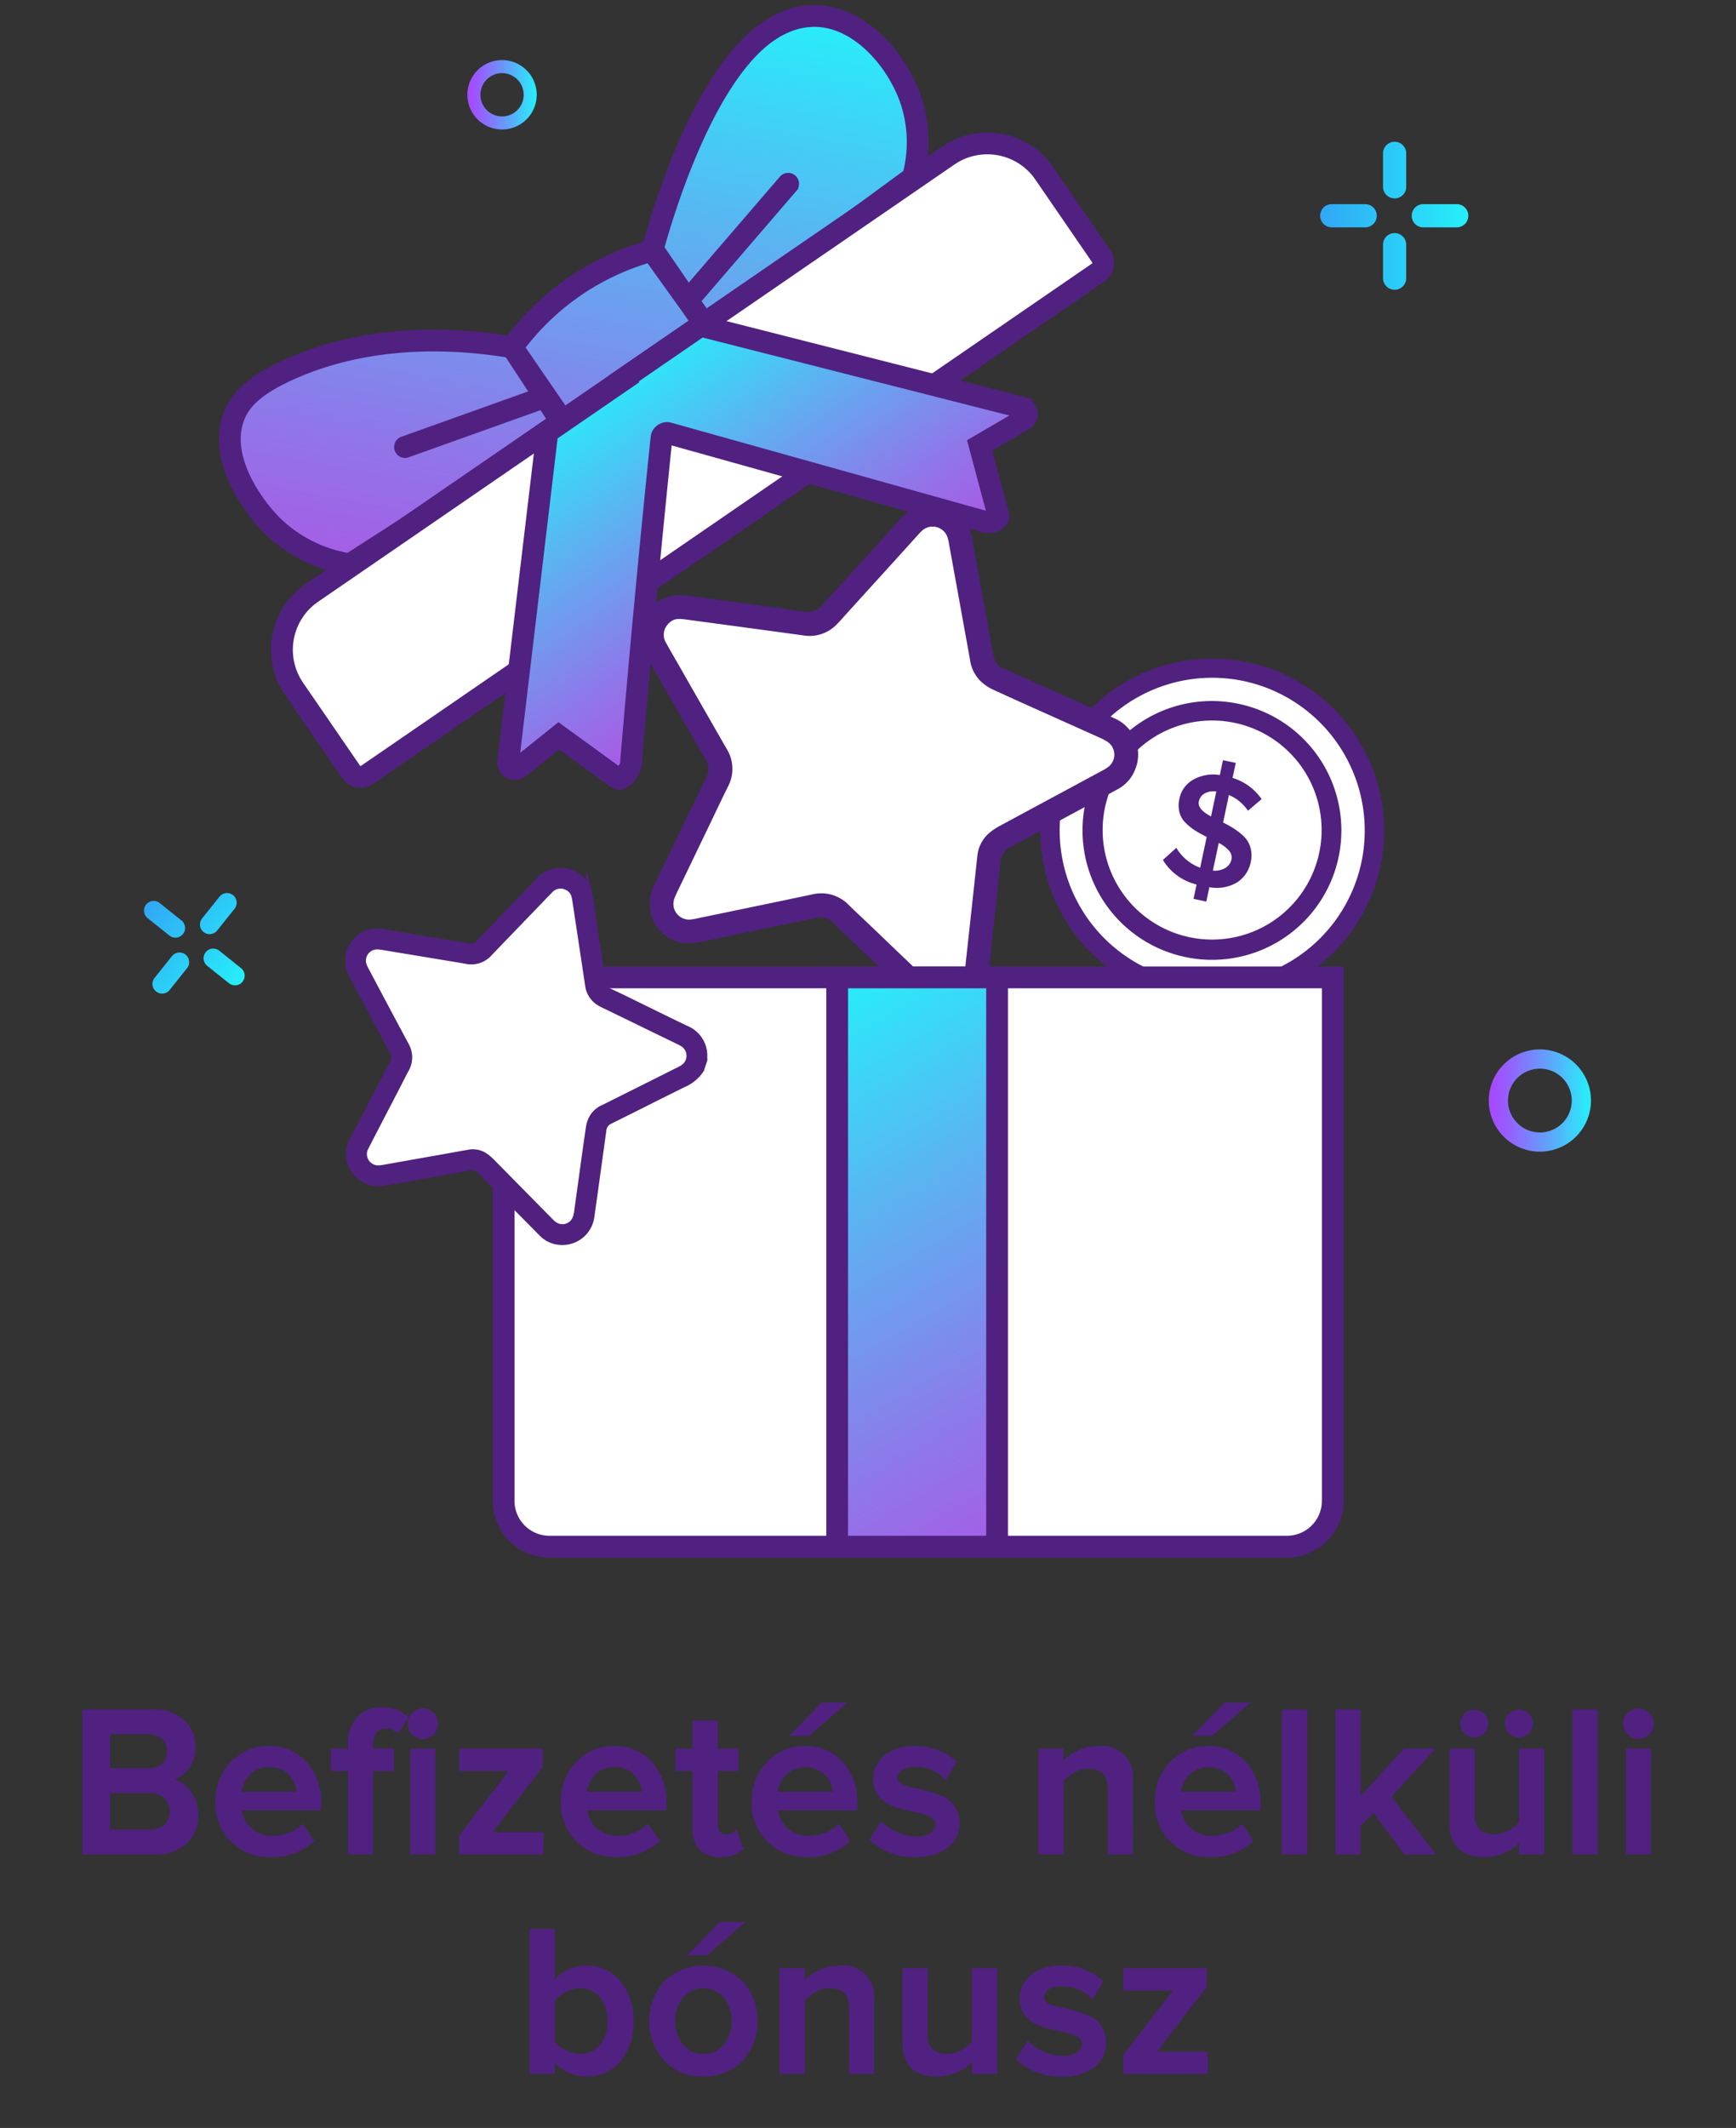
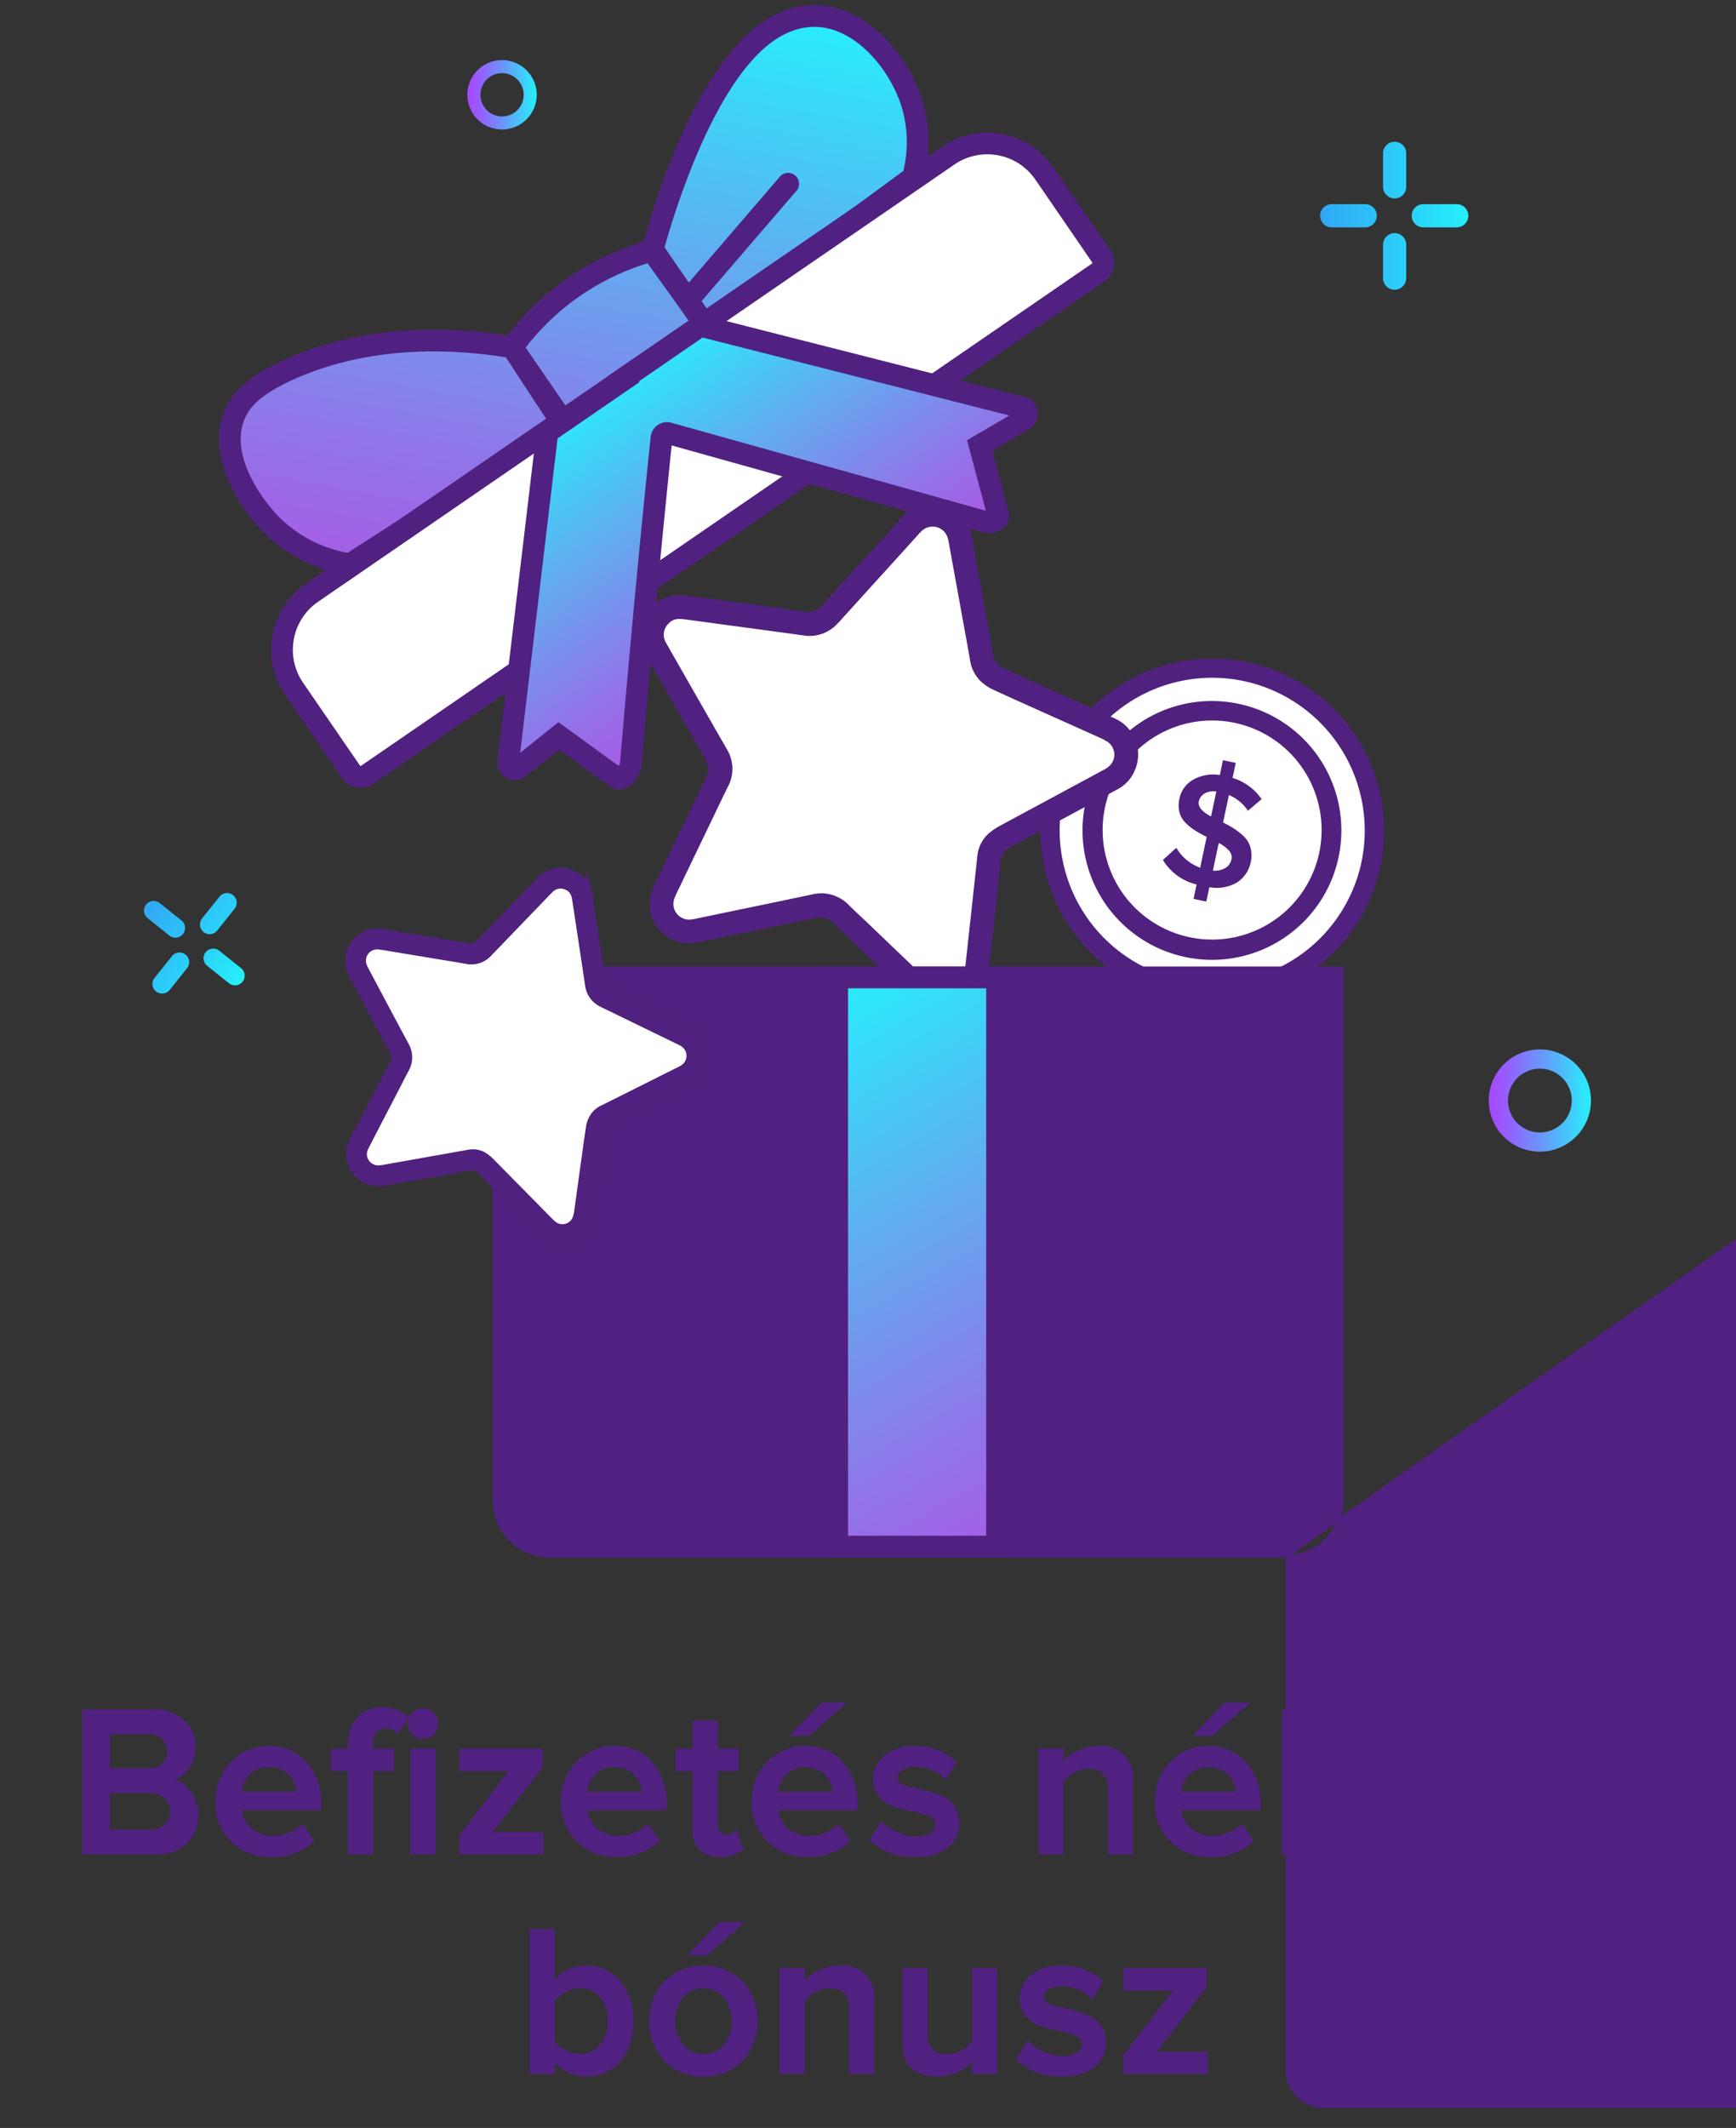
<svg xmlns="http://www.w3.org/2000/svg" xmlns:xlink="http://www.w3.org/1999/xlink" viewBox="0 0 302.823 371.007">
  <rect x="0" y="0" width="302.823" height="371.007" fill="#333333" stroke="none" />
  <defs>
    <style>.a{fill:url(#a);}.b{fill:url(#b);}.c{fill:url(#c);}.d{fill:url(#d);}.e{fill:url(#e);}.f{fill:#fff;}.g{fill:url(#f);}.h{fill:#50217e;}.h,.p{stroke:#50217e;}.h,.i,.k,.p{stroke-miterlimit:10;}.i,.k,.o,.p{fill:#502180;}.i,.k{stroke:#502180;}.j{fill:url(#g);}.k{stroke-width:0.5px;}.l{fill:url(#h);}.m{fill:url(#i);}.n{fill:url(#j);}.q{fill:none;}</style>
    <linearGradient id="a" x1="-398.117" y1="-9831.726" x2="-372.273" y2="-9831.726" gradientTransform="matrix(1, 0, 0, -1, 628.402, -9794.108)" gradientUnits="userSpaceOnUse">
      <stop offset="0" stop-color="#31a7f5" />
      <stop offset="1" stop-color="#26effa" />
    </linearGradient>
    <linearGradient id="b" x1="-368.392" y1="-9985.99" x2="-351.192" y2="-9985.99" gradientTransform="matrix(1, 0, 0, -1, 628.402, -9794.108)" gradientUnits="userSpaceOnUse">
      <stop offset="0" stop-color="#a747ff" />
      <stop offset="0.174" stop-color="#955ffe" />
      <stop offset="0.542" stop-color="#669bfc" />
      <stop offset="1" stop-color="#26effa" />
    </linearGradient>
    <linearGradient id="c" x1="-368.703" y1="-9985.99" x2="-350.88" y2="-9985.99" xlink:href="#b" />
    <linearGradient id="d" x1="-546.664" y1="-9810.635" x2="-534.991" y2="-9810.635" xlink:href="#b" />
    <linearGradient id="e" x1="-546.875" y1="-9810.635" x2="-534.78" y2="-9810.635" xlink:href="#b" />
    <linearGradient id="f" x1="698.45" y1="-8499.655" x2="713.516" y2="-8499.655" gradientTransform="matrix(0.978, 0.208, 0.208, -0.978, 1286.227, -8316.141)" gradientUnits="userSpaceOnUse">
      <stop offset="0" stop-color="#502180" />
      <stop offset="1" stop-color="#502180" />
    </linearGradient>
    <linearGradient id="g" x1="3923.657" y1="-5101.626" x2="3945.197" y2="-5101.626" gradientTransform="matrix(0.781, 0.625, 0.625, -0.781, 147.945, -6276.895)" xlink:href="#a" />
    <linearGradient id="h" x1="-443.447" y1="-10057.403" x2="-493.396" y2="-9970.888" gradientTransform="matrix(1, 0, 0, -1, 628.402, -9794.108)" gradientUnits="userSpaceOnUse">
      <stop offset="0" stop-color="#a55ee6" />
      <stop offset="0.199" stop-color="#9076e9" />
      <stop offset="0.614" stop-color="#5cb2f2" />
      <stop offset="1" stop-color="#26effa" />
    </linearGradient>
    <linearGradient id="i" x1="908.241" y1="-8694.248" x2="908.241" y2="-8585.56" gradientTransform="matrix(0.984, 0.178, 0.178, -0.984, 743.49, -8613.848)" xlink:href="#h" />
    <linearGradient id="j" x1="-6335.969" y1="-10978.674" x2="-6335.969" y2="-10921.443" gradientTransform="matrix(0.824, -0.566, -0.566, -0.824, -851.1, -12523.331)" xlink:href="#h" />
  </defs>
  <path class="a" d="M245.296,26.741v5.83a2.023,2.023,0,0,1-2.023,2.023h0a2.023,2.023,0,0,1-2.023-2.023v-5.83a2.023,2.023,0,0,1,2.023-2.023h0A2.023,2.023,0,0,1,245.296,26.741Zm-2.023,13.9h0a2.023,2.023,0,0,0-2.023,2.023v5.83a2.023,2.023,0,0,0,2.023,2.023h0a2.023,2.023,0,0,0,2.023-2.023v-5.83A2.023,2.023,0,0,0,243.273,40.641ZM238.14,35.594h-5.83a2.023,2.023,0,0,0-.004,4.046h5.833a2.023,2.023,0,0,0,0-4.046Zm15.967,0h-5.83a2.023,2.023,0,1,0-.004,4.046h5.834a2.023,2.023,0,0,0,0-4.046Z" />
  <path class="b" d="M268.611,200.482a8.6,8.6,0,1,1,8.6-8.6v0A8.609,8.609,0,0,1,268.611,200.482Zm0-14.472a5.872,5.872,0,1,0,5.872,5.872v0A5.878,5.878,0,0,0,268.611,186.01Z" />
  <path class="c" d="M268.611,200.793a8.912,8.912,0,1,1,8.911-8.912v0A8.921,8.921,0,0,1,268.611,200.793Zm0-17.2a8.289,8.289,0,1,0,8.289,8.289,8.289,8.289,0,0,0-8.289-8.289Zm0,14.472a6.183,6.183,0,1,1,6.183-6.183v0a6.19,6.19,0,0,1-6.183,6.183Zm0-11.743a5.561,5.561,0,1,0,5.561,5.56,5.56,5.56,0,0,0-5.561-5.56Z" />
  <path class="d" d="M87.575,22.363a5.836,5.836,0,1,1,5.836-5.836v0A5.843,5.843,0,0,1,87.575,22.363Zm0-9.821A3.985,3.985,0,1,0,91.56,16.528a3.985,3.985,0,0,0-3.985-3.985Z" />
  <path class="e" d="M87.575,22.575a6.048,6.048,0,1,1,6.048-6.048v0A6.054,6.054,0,0,1,87.575,22.575Zm0-11.672A5.625,5.625,0,1,0,93.2,16.527h0A5.631,5.631,0,0,0,87.575,10.902Zm0,9.821a4.196,4.196,0,1,1,4.196-4.196A4.196,4.196,0,0,1,87.575,20.723Zm0-7.97a3.773,3.773,0,1,0,3.774,3.773h0A3.778,3.778,0,0,0,87.575,12.754Z" />
  <circle class="f" cx="211.442" cy="144.792" r="29.289" />
  <path class="g" d="M208.197,156.72l.532-2.507a9.485,9.485,0,0,1-5.875-4.275l2.343-2.123a8.011,8.011,0,0,0,4.154,3.473l1.141-5.376a22.606,22.606,0,0,1-2.034-1.116,9.954,9.954,0,0,1-1.615-1.304,4.005,4.005,0,0,1-1.103-1.864,5.069,5.069,0,0,1-.005-2.374,4.908,4.908,0,0,1,2.39-3.306,7.084,7.084,0,0,1,4.656-.816l.55-2.591,2.229.473-.556,2.618a9.452,9.452,0,0,1,5.066,3.696l-2.381,2.027a7.425,7.425,0,0,0-3.319-2.742l-1.017,4.791q.971.497,1.643.902a12.156,12.156,0,0,1,1.451,1.05,5.653,5.653,0,0,1,1.193,1.301,4.571,4.571,0,0,1,.593,1.596,5.116,5.116,0,0,1-.052,2.026,5.465,5.465,0,0,1-2.337,3.536,6.962,6.962,0,0,1-4.886.87l-.532,2.507Zm.926-16.979q-.284,1.337,2.125,2.605l.923-4.345a3.194,3.194,0,0,0-2.037.339,2.06,2.06,0,0,0-1.011,1.401Zm4.678,11.56a2.249,2.249,0,0,0,1-1.418,1.743,1.743,0,0,0-.398-1.555,6.279,6.279,0,0,0-1.808-1.359l-1.023,4.819a3.602,3.602,0,0,0,2.229-.487Z" />
  <path class="h" d="M216.023,123.215a22.058,22.058,0,1,0-9.162,43.154q.412.087.823.159a22.058,22.058,0,0,0,8.339-43.312Zm-.495,2.336a19.598,19.598,0,1,1-.74-.143q.37.064.739.143Z" />
  <path class="h" d="M236.178,128.72a29.499,29.499,0,1,0-30.865,44.942q.551.117,1.101.212A29.499,29.499,0,0,0,236.179,128.72Zm1.798,21.706a27.112,27.112,0,1,1-21.921-32.364q.51.088,1.02.197A27.155,27.155,0,0,1,237.976,150.425Z" />
  <path class="i" d="M167.143,89.888a8.711,8.711,0,0,1,2.078,4.752c1.16,6.57,2.389,13.127,3.555,19.696a3.422,3.422,0,0,0,2.158,2.702c1.976.877,3.946,1.771,5.919,2.657,4.445,1.996,8.901,3.97,13.333,5.995a6.372,6.372,0,0,1,3.34,8.342,6.042,6.042,0,0,1-2.764,3.11q-2.396,1.3-4.793,2.598c-4.623,2.49-9.235,4.999-13.878,7.451a3.572,3.572,0,0,0-2.061,3.046c-.709,6.829-1.483,13.652-2.211,20.479a6.729,6.729,0,0,1-2.047,4.455,6.436,6.436,0,0,1-8.996-.178q-6.549-6.293-13.13-12.553c-.604-.578-1.22-1.146-1.796-1.751a3.759,3.759,0,0,0-3.843-1.119c-6.067,1.32-12.153,2.553-18.233,3.814-.904.188-1.806.406-2.72.528a6.349,6.349,0,0,1-7.165-5.391,6.485,6.485,0,0,1,.629-3.869q3.487-7.25,6.993-14.49c.715-1.48,1.407-2.971,2.146-4.439a3.434,3.434,0,0,0-.141-3.527c-3.449-5.969-6.852-11.966-10.281-17.947a7.266,7.266,0,0,1-1.077-3.429,6.404,6.404,0,0,1,6.239-6.564q.16-.004.32,0a14.445,14.445,0,0,1,1.464.146c6.689.902,13.383,1.779,20.064,2.737a3.746,3.746,0,0,0,3.66-1.389c2.285-2.598,4.64-5.133,6.966-7.695,2.249-2.476,4.51-4.941,6.743-7.43a6.398,6.398,0,0,1,7.41-2.01.938.938,0,0,0,.252.016ZM163.72,172.729a2.749,2.749,0,0,0,4.329-1.599,7.797,7.797,0,0,0,.165-1.023q.775-7.055,1.542-14.112c.237-2.18.469-4.36.71-6.54a6.083,6.083,0,0,1,1.906-4.057,10.565,10.565,0,0,1,1.976-1.377q8.904-4.825,17.831-9.608a8.568,8.568,0,0,0,1.038-.62,2.7,2.7,0,0,0-.204-4.568c-.255-.135-.496-.3-.759-.418q-3.43-1.548-6.867-3.083c-4.13-1.855-8.27-3.69-12.38-5.588a7.936,7.936,0,0,1-2.029-1.449,6.489,6.489,0,0,1-1.789-3.764q-1.795-9.979-3.62-19.952a10.702,10.702,0,0,0-.233-1.101,2.739,2.739,0,0,0-4.554-1.289c-.276.253-.525.536-.777.814q-2.209,2.435-4.413,4.875-3.924,4.325-7.851,8.647c-.582.64-1.146,1.299-1.751,1.916a6.575,6.575,0,0,1-5.923,1.94q-10.246-1.413-20.5-2.773a7.377,7.377,0,0,0-1.206-.083,2.373,2.373,0,0,0-1.752.817,2.694,2.694,0,0,0-.376,3.425c.62,1.14,1.281,2.258,1.926,3.385q4.298,7.513,8.601,15.023a6.592,6.592,0,0,1,.212,6.608c-1.117,2.247-2.184,4.518-3.272,6.779q-2.552,5.301-5.101,10.602c-.325.675-.676,1.344-.938,2.044a2.729,2.729,0,0,0,2.85,3.715,9.956,9.956,0,0,0,1.109-.192c6.675-1.386,13.351-2.759,20.021-4.17a6.676,6.676,0,0,1,6.493,1.911c1.062,1.058,2.174,2.066,3.258,3.102q4.629,4.423,9.254,8.849c1.022.975,2.051,1.944,3.076,2.915Z" />
  <path class="f" d="M163.72,172.73c-1.025-.972-2.054-1.94-3.075-2.916q-4.629-4.422-9.254-8.849c-1.084-1.036-2.195-2.045-3.258-3.102a6.676,6.676,0,0,0-6.493-1.911c-6.669,1.411-13.347,2.784-20.021,4.17a9.952,9.952,0,0,1-1.109.192,2.729,2.729,0,0,1-2.85-3.715c.262-.7.614-1.368.938-2.044q2.547-5.303,5.101-10.602c1.088-2.261,2.155-4.532,3.272-6.779a6.592,6.592,0,0,0-.212-6.608q-4.312-7.505-8.601-15.023c-.645-1.127-1.306-2.245-1.926-3.385a2.694,2.694,0,0,1,.376-3.424,2.373,2.373,0,0,1,1.752-.817,7.365,7.365,0,0,1,1.206.083q10.251,1.378,20.5,2.773a6.574,6.574,0,0,0,5.923-1.94c.606-.617,1.17-1.275,1.752-1.916q3.926-4.323,7.851-8.647,2.209-2.435,4.413-4.875c.252-.278.501-.561.777-.814a2.739,2.739,0,0,1,4.554,1.289,10.649,10.649,0,0,1,.233,1.101q1.815,9.975,3.62,19.952a6.489,6.489,0,0,0,1.789,3.764,7.937,7.937,0,0,0,2.029,1.449c4.11,1.898,8.25,3.733,12.38,5.588q3.433,1.542,6.867,3.083c.262.118.503.283.759.418a2.7,2.7,0,0,1,.204,4.568,8.566,8.566,0,0,1-1.038.62q-8.917,4.802-17.831,9.608a10.561,10.561,0,0,0-1.976,1.377,6.083,6.083,0,0,0-1.906,4.057c-.241,2.179-.473,4.36-.71,6.54q-.769,7.056-1.542,14.112a7.797,7.797,0,0,1-.165,1.023,2.748,2.748,0,0,1-4.33,1.599Z" />
  <path class="j" d="M40.918,158.443l-3.035,3.795a1.686,1.686,0,0,1-2.37.264l0,0h0a1.686,1.686,0,0,1-.264-2.37l0,0,3.035-3.795a1.686,1.686,0,0,1,2.37-.264h0A1.686,1.686,0,0,1,40.918,158.443Zm-8.553,7.994h0a1.686,1.686,0,0,0-2.37.264L26.96,170.495a1.686,1.686,0,0,0,.264,2.37h0a1.686,1.686,0,0,0,2.37-.263l0,0,3.035-3.795A1.686,1.686,0,0,0,32.365,166.437Zm-.714-5.957-3.794-3.035a1.686,1.686,0,1,0-2.106,2.634l3.794,3.035a1.686,1.686,0,0,0,2.106-2.634Zm10.393,8.312-3.795-3.035a1.686,1.686,0,1,0-2.106,2.634l3.795,3.035a1.686,1.686,0,0,0,2.107-2.634Z" />
  <path class="k" d="M153.405,184.957a19.282,19.282,0,1,1-25.632-9.307l0,0A19.304,19.304,0,0,1,153.405,184.957Zm-32.272,15.077a16.338,16.338,0,1,0,7.887-21.717l0,0A16.356,16.356,0,0,0,121.133,200.034Z" />
  <path class="k" d="M147.909,181.629l-2.429,1.026a9.755,9.755,0,0,1-.151,7.472l-3.169-.728a8.239,8.239,0,0,0,.487-5.547L137.44,186.05a23.25,23.25,0,0,1,.255,2.372,10.25,10.25,0,0,1-.15,2.13,4.119,4.119,0,0,1-.924,2.028,5.214,5.214,0,0,1-2,1.401,5.049,5.049,0,0,1-4.196-.072,7.287,7.287,0,0,1-3.428-3.449l-2.51,1.06-.912-2.159,2.536-1.071a9.723,9.723,0,0,1,.139-6.449l3.111.817A7.638,7.638,0,0,0,129,187.07l4.641-1.96q-.151-1.112-.205-1.917a12.504,12.504,0,0,1,.033-1.842,5.82,5.82,0,0,1,.396-1.773,4.706,4.706,0,0,1,.998-1.439,5.262,5.262,0,0,1,1.741-1.148,5.622,5.622,0,0,1,4.358-.107,7.161,7.161,0,0,1,3.608,3.611l2.428-1.025Zm-14.872,9.205q1.294-.547.948-3.325l-4.209,1.777a3.285,3.285,0,0,0,1.484,1.52,2.12,2.12,0,0,0,1.777.029Zm7.003-10.747a2.313,2.313,0,0,0-1.784-.01,1.793,1.793,0,0,0-1.078,1.25,6.455,6.455,0,0,0-.084,2.325l4.668-1.971A3.705,3.705,0,0,0,140.041,180.087Z" />
  <path class="f" d="M87.848,170.414V261.677a8.008,8.008,0,0,0,7.984,7.984H224.502a8.008,8.008,0,0,0,7.984-7.984V170.414Z" />
-   <path class="k" d="M224.502,271.311H95.832a9.644,9.644,0,0,1-9.634-9.634V168.764H234.137v92.913A9.645,9.645,0,0,1,224.502,271.311ZM89.498,172.064v89.613a6.341,6.341,0,0,0,6.334,6.334h128.67a6.342,6.342,0,0,0,6.335-6.334V172.064Z" />
+   <path class="k" d="M224.502,271.311H95.832a9.644,9.644,0,0,1-9.634-9.634V168.764H234.137v92.913A9.645,9.645,0,0,1,224.502,271.311Zv89.613a6.341,6.341,0,0,0,6.334,6.334h128.67a6.342,6.342,0,0,0,6.335-6.334V172.064Z" />
  <rect class="l" x="146.033" y="170.414" width="27.895" height="99.248" />
  <path class="k" d="M175.578,271.311H144.383V168.764h31.195Zm-27.895-3.3h24.596V172.064H147.683Z" />
  <path class="m" d="M98.431,74.372l-37.4,24.015a24.891,24.891,0,0,1-13.456-6.663c-4.177-4.112-9.429-12.247-6.769-19.135,1.092-2.828,3.536-5.499,10.128-8.387,6.021-2.638,18.867-6.931,38.423-3.65Zm24.985-17.159q17.92-13.143,35.84-26.286a23.402,23.402,0,0,0-.218-13.03c-2.32-7.259-8.897-14.856-16.6-15.109A13.241,13.241,0,0,0,136.51,4.038c-13.476,6.048-21.637,35.637-22.736,39.742ZM113.978,43.641a44.469,44.469,0,0,0-24.621,16.91l9.358,13.626,24.621-16.91Z" />
  <path class="k" d="M60.24,99.924A26.244,26.244,0,0,1,46.418,92.9C42.32,88.866,36.204,79.924,39.267,71.993c1.461-3.781,4.752-6.564,11.004-9.303,10.939-4.793,24.182-6.147,38.358-3.929a46.126,46.126,0,0,1,23.823-16.408c2.508-9.062,10.472-34.026,23.383-39.82a14.944,14.944,0,0,1,6.658-1.395c8.56.284,15.602,8.39,18.117,16.256a25.062,25.062,0,0,1,.242,13.951l-.148.566-.472.345-34.628,25.397.027.039-2.582,1.835-.029-.041-22.322,15.332.027.042-2.435,1.611-.022-.033L61.392,100.116l-.623-.101Q60.51,99.974,60.24,99.924ZM88.376,62.062c-13.65-2.177-26.353-.917-36.779,3.651-6.751,2.957-8.465,5.435-9.251,7.47-2.452,6.347,3.105,14.135,6.387,17.365a22.934,22.934,0,0,0,11.948,6.103L96.137,73.884Zm3.009-1.472L99.141,71.883l21.901-15.041L119.347,54.373l-6.288-8.758A42.83,42.83,0,0,0,91.385,60.589Zm30.663-8.113,1.737,2.42L157.8,29.949a21.624,21.624,0,0,0-.335-11.55c-2.109-6.598-8.119-13.746-15.081-13.961a11.573,11.573,0,0,0-5.199,1.106c-11.752,5.275-19.502,30.339-21.533,37.621Z" />
  <path class="f" d="M54.414,103.351,165.41,27.12a12.053,12.053,0,0,1,16.76,3.112l9.924,14.45a2.033,2.033,0,0,1-.525,2.827L64.053,135.085a2.033,2.033,0,0,1-2.827-.525h0l-9.924-14.45A12.053,12.053,0,0,1,54.414,103.351Z" />
  <path class="k" d="M62.248,137.032a3.669,3.669,0,0,1-2.381-1.537l-9.924-14.45a13.702,13.702,0,0,1,3.537-19.052l.001-.001L164.476,25.76a13.718,13.718,0,0,1,19.054,3.538l9.925,14.45a3.682,3.682,0,0,1-.95,5.12l-.001.001L64.988,136.445A3.675,3.675,0,0,1,62.248,137.032ZM174.082,26.823A10.369,10.369,0,0,0,166.344,28.48L55.349,104.711a10.403,10.403,0,0,0-2.688,14.464l.001.002,9.925,14.45a.385.385,0,0,0,.534.099L190.634,46.15a.384.384,0,0,0,.1-.533l-9.925-14.45a10.373,10.373,0,0,0-6.727-4.344Z" />
  <path class="n" d="M178.227,71.031,122.196,56.799l-13.408,9.209.098.142L95.478,75.358q-3.416,28.703-6.831,57.406a1.186,1.186,0,0,0,1.919,1.066l6.903-5.527,9.998,7.265c1.007.732,1.877-.844,1.877-.844a3.083,3.083,0,0,0,.756-2.145q2.302-27.251,5.131-54.711c.048-.467.101-.981.154-1.489a.976.976,0,0,1,1.235-.84l1.019.285c26.971,7.548,52.798,14.772,53.943,15.092l1.042.139s1.828-.082,1.462-1.449q-1.596-5.97-3.192-11.94l7.638-4.459a1.186,1.186,0,0,0-.307-2.175Z" />
  <path class="k" d="M89.325,135.695a2.838,2.838,0,0,1-2.315-3.128l6.919-58.147,12.657-8.693-.098-.141,15.39-10.571,56.754,14.417a2.836,2.836,0,0,1,.733,5.198l-6.55,3.823,2.867,10.724a2.626,2.626,0,0,1-.383,2.271,3.565,3.565,0,0,1-2.6,1.252l-.293-.013-1.157-.155L116.946,77.34l-.072.695c-1.864,18.073-3.587,36.447-5.122,54.608a4.681,4.681,0,0,1-1.072,3.061,3.591,3.591,0,0,1-2.117,1.645,2.539,2.539,0,0,1-2.066-.45l-8.98-6.524-5.92,4.74A2.824,2.824,0,0,1,89.325,135.695Zm7.704-59.4-6.609,55.536,7.001-5.606,10.514,7.639.216-.281a1.498,1.498,0,0,0,.302-.988l.006-.158c1.537-18.205,3.265-36.623,5.133-54.741l.155-1.49a2.618,2.618,0,0,1,1.135-1.9,2.584,2.584,0,0,1,2.186-.358l.543.152c.188.053.351.103.474.141l.001-.007,53.831,15.06.395.053L168.977,76.873l7.746-4.522-54.208-13.77-11.426,7.847.098.141Z" />
-   <path class="k" d="M93.892,67.88l-23.797,8.507a1.65,1.65,0,1,0,1.11,3.108l23.797-8.507a1.65,1.65,0,1,0-1.11-3.108Z" />
  <path class="k" d="M138.556,30.791a1.65,1.65,0,0,0-2.327.175l0,0L119.747,50.122a1.65,1.65,0,1,0,2.502,2.152l16.482-19.157A1.651,1.651,0,0,0,138.556,30.791Z" />
  <path class="o" d="M121.894,186.208a6.253,6.253,0,0,1-2.856,2.388c-4.294,2.121-8.565,4.288-12.856,6.413a2.456,2.456,0,0,0-1.428,2.03c-.207,1.538-.426,3.075-.639,4.613-.481,3.465-.944,6.932-1.447,10.393a4.574,4.574,0,0,1-5.076,3.98,4.338,4.338,0,0,1-2.699-1.279q-1.378-1.389-2.755-2.78c-2.646-2.684-5.303-5.357-7.927-8.063a2.564,2.564,0,0,0-2.514-.807c-4.848.886-9.705,1.725-14.556,2.598a4.83,4.83,0,0,1-3.482-.514,4.62,4.62,0,0,1-1.688-6.234q3.018-5.779,6.008-11.573c.277-.533.544-1.071.844-1.59a2.699,2.699,0,0,0-.002-2.873c-2.131-3.915-4.205-7.861-6.298-11.796-.311-.585-.643-1.163-.911-1.768a4.558,4.558,0,0,1,2.273-6.021,4.654,4.654,0,0,1,2.793-.345q5.697.944,11.392,1.903c1.164.195,2.33.371,3.491.585a2.466,2.466,0,0,0,2.402-.807c3.419-3.578,6.866-7.129,10.297-10.696a5.217,5.217,0,0,1,2.146-1.433,4.597,4.597,0,0,1,5.779,2.977q.035.11.065.222a10.411,10.411,0,0,1,.193,1.038c.724,4.791,1.468,9.579,2.151,14.376a2.689,2.689,0,0,0,1.694,2.242c2.25,1.052,4.471,2.164,6.704,3.251,2.159,1.052,4.312,2.114,6.477,3.151a4.593,4.593,0,0,1,2.876,4.702.679.679,0,0,0,.04.177ZM64.124,200.52a1.973,1.973,0,0,0,1.973,2.661,5.57,5.57,0,0,0,.738-.093q5.018-.886,10.034-1.777c1.55-.275,3.099-.554,4.649-.827a4.367,4.367,0,0,1,3.179.497,7.582,7.582,0,0,1,1.347,1.084q5.117,5.164,10.209,10.353a6.146,6.146,0,0,0,.636.59,1.938,1.938,0,0,0,3.106-1.06c.042-.203.106-.402.135-.607q.376-2.675.743-5.352c.447-3.22.878-6.441,1.359-9.655a5.702,5.702,0,0,1,.59-1.69,4.658,4.658,0,0,1,2.233-1.99q6.515-3.245,13.019-6.51a7.697,7.697,0,0,0,.712-.382,1.966,1.966,0,0,0-.029-3.397c-.23-.139-.475-.254-.717-.371q-2.123-1.032-4.247-2.06-3.77-1.833-7.538-3.67c-.558-.272-1.126-.528-1.673-.822a4.719,4.719,0,0,1-2.529-3.691q-1.088-7.345-2.215-14.683a5.307,5.307,0,0,0-.185-.848,1.703,1.703,0,0,0-.915-1.043,1.933,1.933,0,0,0-2.435.43c-.661.657-1.298,1.337-1.945,2.008q-4.312,4.474-8.621,8.95a4.732,4.732,0,0,1-4.511,1.476c-1.773-.317-3.553-.596-5.329-.89q-4.166-.692-8.332-1.382c-.531-.088-1.062-.196-1.597-.235a1.959,1.959,0,0,0-1.986,2.711,7.126,7.126,0,0,0,.355.725q3.447,6.48,6.902,12.956a4.792,4.792,0,0,1-.011,4.859c-.515.945-.986,1.914-1.482,2.869q-2.116,4.08-4.235,8.157C65.047,198.714,64.587,199.618,64.124,200.52Z" />
  <path class="p" d="M98.291,216.564a5.445,5.445,0,0,1-.753-.026,4.831,4.831,0,0,1-3.011-1.429l-4.685-4.734q-3.01-3.046-6.001-6.114a2.038,2.038,0,0,0-2.05-.658q-4.253.776-8.511,1.521-3.025.535-6.047,1.076a5.317,5.317,0,0,1-3.84-.58,5.119,5.119,0,0,1-1.878-6.915q2.043-3.913,4.068-7.832L67.694,186.8c.221-.43.442-.859.683-1.276a2.182,2.182,0,0,0-.008-2.368c-1.596-2.933-3.161-5.883-4.725-8.834L61.845,170.94c-.248-.456-.494-.913-.704-1.387a5.081,5.081,0,0,1,2.527-6.697,5.166,5.166,0,0,1,3.096-.387q4.086.677,8.172,1.364l4.357.725c.788.127,1.576.256,2.361.4a1.946,1.946,0,0,0,1.935-.657q3.265-3.414,6.551-6.81l3.748-3.886a5.664,5.664,0,0,1,2.358-1.565,5.113,5.113,0,0,1,6.429,3.308q.04.125.074.252a10.553,10.553,0,0,1,.202,1.078l.514,3.389c.559,3.666,1.116,7.332,1.639,11.002a2.182,2.182,0,0,0,1.402,1.847c1.614.755,3.215,1.54,4.815,2.327l3.904,1.91c1.486.727,2.974,1.454,4.467,2.169a5.1,5.1,0,0,1,3.168,5.193l.034.14-.018.168-.538,1.643a6.811,6.811,0,0,1-3.072,2.592q-3.349,1.653-6.685,3.333-3.083,1.545-6.171,3.079a1.95,1.95,0,0,0-1.145,1.636c-.146,1.086-.298,2.169-.45,3.253l-.614,4.442c-.335,2.44-.67,4.88-1.024,7.316A5.095,5.095,0,0,1,98.291,216.564ZM82.189,202.524a3.034,3.034,0,0,1,2.392,1.021q2.978,3.072,5.995,6.107l4.683,4.733a3.821,3.821,0,0,0,2.384,1.128,4.038,4.038,0,0,0,4.509-3.506l.004-.036c.353-2.433.688-4.87,1.023-7.308l.614-4.445q.229-1.624.449-3.248a2.969,2.969,0,0,1,1.71-2.425q3.088-1.527,6.167-3.076,3.342-1.675,6.69-3.336a5.837,5.837,0,0,0,2.609-2.137l.428-1.341a.701.701,0,0,1-.017-.192,4.094,4.094,0,0,0-2.583-4.209c-1.495-.717-2.985-1.445-4.474-2.173l-3.906-1.91c-1.594-.783-3.189-1.565-4.798-2.317a3.213,3.213,0,0,1-1.987-2.637c-.523-3.668-1.08-7.33-1.638-10.993l-.513-3.379a9.482,9.482,0,0,0-.182-.986,3.995,3.995,0,0,0-1.975-2.523,4.069,4.069,0,0,0-3.21-.313,4.689,4.689,0,0,0-1.934,1.3L90.885,158.21q-3.281,3.398-6.548,6.807a2.981,2.981,0,0,1-2.869.958c-.777-.144-1.558-.27-2.339-.397l-4.363-.726q-4.084-.684-8.171-1.363a4.105,4.105,0,0,0-2.489.303,4.056,4.056,0,0,0-2.02,5.345c.198.448.433.88.667,1.312l1.803,3.391c1.563,2.947,3.125,5.894,4.719,8.823a3.225,3.225,0,0,1-.004,3.379c-.233.403-.446.817-.659,1.231l-2.113,4.078q-2.031,3.92-4.07,7.835a4.109,4.109,0,0,0,1.497,5.553,4.275,4.275,0,0,0,3.123.448q3.024-.543,6.05-1.076c2.837-.502,5.673-1.003,8.506-1.521A4.125,4.125,0,0,1,82.189,202.524ZM98.2,213.954a2.518,2.518,0,0,1-1.624-.534,6.359,6.359,0,0,1-.675-.622l-2.86-2.905q-3.679-3.737-7.364-7.464a7.008,7.008,0,0,0-1.253-1.01,3.851,3.851,0,0,0-2.817-.426q-1.632.286-3.263.58l-11.42,2.024a7.482,7.482,0,0,1-.824.1,2.49,2.49,0,0,1-2.17-1.06,2.453,2.453,0,0,1-.284-2.313l.018-.04.462-.902q.463-.903.928-1.806l4.235-8.157c.176-.339.349-.68.523-1.022.315-.621.631-1.244.965-1.857a4.296,4.296,0,0,0,.009-4.367q-2.603-4.852-5.181-9.717l-1.722-3.241a7.491,7.491,0,0,1-.38-.778,2.475,2.475,0,0,1,2.505-3.414c.434.032.867.106,1.298.181l10.19,1.689c1.276.208,2.552.416,3.824.644a4.235,4.235,0,0,0,4.047-1.325q3.181-3.313,6.368-6.613l2.818-2.927c.459-.479.918-.959,1.389-1.427a2.45,2.45,0,0,1,3.022-.529,2.231,2.231,0,0,1,1.182,1.348,5.831,5.831,0,0,1,.205.93l.36,2.373q.936,6.155,1.855,12.313a4.209,4.209,0,0,0,2.262,3.312c.378.203.766.387,1.154.571l12.391,6.021c.222.107.442.216.652.343a2.509,2.509,0,0,1,1.24,2.112,2.535,2.535,0,0,1-1.199,2.161,7.004,7.004,0,0,1-.663.36l-3.35,1.677q-4.882,2.444-9.767,4.881a4.102,4.102,0,0,0-2.003,1.762,5.173,5.173,0,0,0-.54,1.532c-.359,2.398-.689,4.799-1.02,7.2l-.57,4.125q-.254,1.84-.512,3.678a3.864,3.864,0,0,1-.089.422c-.018.072-.036.143-.051.216a2.379,2.379,0,0,1-1.519,1.745A2.452,2.452,0,0,1,98.2,213.954ZM82.35,199.877a4.5,4.5,0,0,1,2.622.668,8.033,8.033,0,0,1,1.439,1.158q3.691,3.724,7.366,7.466l2.844,2.888a5.685,5.685,0,0,0,.581.542,1.453,1.453,0,0,0,1.419.231,1.365,1.365,0,0,0,.87-.984c.018-.087.04-.175.062-.262a3.054,3.054,0,0,0,.068-.311q.259-1.84.511-3.678l.57-4.125c.331-2.405.663-4.811,1.022-7.212a6.147,6.147,0,0,1,.641-1.846,5.17,5.17,0,0,1,2.463-2.218q4.886-2.434,9.764-4.88l3.353-1.678a5.904,5.904,0,0,0,.565-.305,1.491,1.491,0,0,0,.724-1.28,1.464,1.464,0,0,0-.742-1.243c-.182-.111-.375-.203-.568-.296l-12.384-6.017c-.403-.192-.805-.384-1.198-.595a5.246,5.246,0,0,1-2.795-4.07q-.912-6.158-1.854-12.309l-.36-2.373a4.829,4.829,0,0,0-.165-.765,1.185,1.185,0,0,0-.649-.737,1.418,1.418,0,0,0-1.847.331c-.465.462-.917.935-1.37,1.408l-2.822,2.929q-3.184,3.304-6.365,6.611a5.251,5.251,0,0,1-4.974,1.626c-1.267-.226-2.538-.433-3.808-.641L67.13,166.22c-.398-.069-.796-.139-1.197-.169a1.443,1.443,0,0,0-1.468,2.007,5.838,5.838,0,0,0,.294.603l1.759,3.31q2.583,4.862,5.179,9.714a5.328,5.328,0,0,1-.012,5.349c-.329.604-.64,1.217-.951,1.83q-.262.516-.526,1.03l-4.235,8.157q-.467.898-.926,1.801l-.452.881a1.413,1.413,0,0,0,.182,1.31,1.476,1.476,0,0,0,1.289.621,4.545,4.545,0,0,0,.68-.085l11.418-2.024q1.632-.293,3.266-.58a6.715,6.715,0,0,1,.92-.1Z" />
  <path class="f" d="M64.124,200.52c.463-.902.923-1.806,1.39-2.706q2.116-4.08,4.235-8.157c.495-.956.967-1.924,1.482-2.869a4.793,4.793,0,0,0,.011-4.859q-3.472-6.467-6.902-12.956a7.158,7.158,0,0,1-.356-.725,1.959,1.959,0,0,1,1.986-2.711c.535.04,1.066.147,1.597.235q4.167.688,8.332,1.381c1.777.295,3.557.573,5.329.891a4.732,4.732,0,0,0,4.511-1.476q4.303-4.482,8.621-8.95c.647-.671,1.284-1.351,1.945-2.008a1.933,1.933,0,0,1,2.435-.43,1.703,1.703,0,0,1,.915,1.043,5.307,5.307,0,0,1,.185.848q1.113,7.341,2.215,14.683a4.719,4.719,0,0,0,2.529,3.691c.547.293,1.115.549,1.673.822l7.538,3.67q2.123,1.032,4.247,2.06c.242.118.487.232.717.371a1.966,1.966,0,0,1,.029,3.397,7.721,7.721,0,0,1-.712.382q-6.508,3.258-13.019,6.51a4.658,4.658,0,0,0-2.233,1.99,5.702,5.702,0,0,0-.59,1.69c-.481,3.214-.912,6.436-1.359,9.655q-.371,2.676-.743,5.352c-.029.205-.093.404-.135.607a1.938,1.938,0,0,1-3.106,1.06,6.136,6.136,0,0,1-.636-.59q-5.103-5.178-10.209-10.353a7.582,7.582,0,0,0-1.347-1.084,4.366,4.366,0,0,0-3.179-.497c-1.55.272-3.099.552-4.649.827q-5.017.889-10.034,1.777a5.569,5.569,0,0,1-.738.092,1.973,1.973,0,0,1-1.973-2.662Z" />
  <path class="k" d="M27.13,323.069h-12.52V298.291H26.796a7.171,7.171,0,0,1,5.182,1.802,6,6,0,0,1,1.876,4.513,5.806,5.806,0,0,1-1.244,3.771,5.191,5.191,0,0,1-3.064,1.914,5.218,5.218,0,0,1,3.4,2.061,6.332,6.332,0,0,1,1.393,4.03,6.426,6.426,0,0,1-1.914,4.83A7.276,7.276,0,0,1,27.13,323.069Zm-1.226-14.526a3.55,3.55,0,0,0,2.564-.892,3.052,3.052,0,0,0,.928-2.303,3.103,3.103,0,0,0-.928-2.341,3.554,3.554,0,0,0-2.564-.892H18.958v6.427Zm.186,10.699a3.994,3.994,0,0,0,2.786-.909,3.588,3.588,0,0,0,0-4.979A3.81,3.81,0,0,0,26.09,312.37H18.958v6.872Z" />
  <path class="k" d="M47.228,323.516a9.035,9.035,0,0,1-9.4-8.655q-.016-.391.002-.781a9.342,9.342,0,0,1,2.582-6.668,8.587,8.587,0,0,1,6.519-2.731,8.146,8.146,0,0,1,6.408,2.75,10.203,10.203,0,0,1,2.434,7.02v.929H41.915a5.424,5.424,0,0,0,1.746,3.529,5.612,5.612,0,0,0,3.975,1.412,7.864,7.864,0,0,0,2.768-.52,6.387,6.387,0,0,0,2.322-1.449l1.783,2.564A10.083,10.083,0,0,1,47.228,323.516Zm4.756-10.886a5.179,5.179,0,0,0-1.357-3.306,4.673,4.673,0,0,0-3.696-1.449,4.626,4.626,0,0,0-3.604,1.43,5.453,5.453,0,0,0-1.449,3.324Z" />
  <path class="k" d="M64.837,323.069H60.937V308.543H57.964v-3.418h2.973v-1.003a6.408,6.408,0,0,1,1.541-4.55,5.39,5.39,0,0,1,4.143-1.653,5.75,5.75,0,0,1,4.31,1.56l-1.524,2.415a2.969,2.969,0,0,0-2.08-.781,2.297,2.297,0,0,0-1.82.762,3.317,3.317,0,0,0-.668,2.247v1.002h3.64v3.418H64.837Z" />
  <path class="k" d="M73.753,302.934a2.344,2.344,0,0,1-1.69-.706,2.378,2.378,0,0,1-.056-3.362c.018-.019.037-.037.056-.056a2.41,2.41,0,1,1,1.69,4.124Zm1.969,20.135h-3.901V305.125h3.901Z" />
  <path class="k" d="M94.556,323.069H80.327v-2.935l8.88-11.591h-8.88v-3.418H94.408v2.861l-8.953,11.703h9.102Z" />
  <path class="k" d="M107.484,323.516a9.035,9.035,0,0,1-9.4-8.655q-.016-.391.002-.782a9.343,9.343,0,0,1,2.582-6.668,8.587,8.587,0,0,1,6.519-2.731,8.146,8.146,0,0,1,6.408,2.75,10.203,10.203,0,0,1,2.435,7.02v.929H102.171a5.424,5.424,0,0,0,1.746,3.529,5.611,5.611,0,0,0,3.975,1.411,7.859,7.859,0,0,0,2.768-.52,6.385,6.385,0,0,0,2.322-1.449l1.783,2.564A10.083,10.083,0,0,1,107.484,323.516ZM112.24,312.63a5.179,5.179,0,0,0-1.357-3.306,4.673,4.673,0,0,0-3.696-1.449,4.626,4.626,0,0,0-3.604,1.43,5.453,5.453,0,0,0-1.449,3.324Z" />
  <path class="k" d="M125.651,323.516a4.614,4.614,0,0,1-3.437-1.19,4.668,4.668,0,0,1-1.171-3.418V308.543h-2.972v-3.418h2.972v-4.903h3.902v4.903h3.64v3.418h-3.64v9.4a2.453,2.453,0,0,0,.445,1.541,1.501,1.501,0,0,0,1.263.576,2.208,2.208,0,0,0,1.746-.632l.929,2.935A5.196,5.196,0,0,1,125.651,323.516Z" />
  <path class="k" d="M140.769,323.516a9.035,9.035,0,0,1-9.4-8.655q-.016-.391.002-.782a9.343,9.343,0,0,1,2.582-6.668,8.587,8.587,0,0,1,6.519-2.731,8.147,8.147,0,0,1,6.408,2.75,10.204,10.204,0,0,1,2.434,7.021v.929H135.457a5.424,5.424,0,0,0,1.746,3.529,5.611,5.611,0,0,0,3.975,1.411,7.859,7.859,0,0,0,2.768-.52,6.385,6.385,0,0,0,2.322-1.449l1.783,2.564A10.083,10.083,0,0,1,140.769,323.516Zm4.756-10.886a5.179,5.179,0,0,0-1.357-3.306,5.346,5.346,0,0,0-7.3-.019A5.453,5.453,0,0,0,135.42,312.63ZM147.16,297.065l-6.13,5.349H138.244l5.2-5.349Z" />
  <path class="k" d="M159.679,323.516a10.546,10.546,0,0,1-7.69-2.787l1.783-2.823a8.305,8.305,0,0,0,2.711,1.783,8.42,8.42,0,0,0,3.381.743,4.382,4.382,0,0,0,2.62-.668,2.071,2.071,0,0,0,.91-1.747,1.659,1.659,0,0,0-1.115-1.504,11.292,11.292,0,0,0-2.712-.856q-1.598-.315-3.195-.779a5.908,5.908,0,0,1-2.712-1.653,4.327,4.327,0,0,1-1.115-3.084,4.871,4.871,0,0,1,1.895-3.882,7.822,7.822,0,0,1,5.164-1.579,10.178,10.178,0,0,1,6.984,2.526l-1.635,2.749a6.166,6.166,0,0,0-2.266-1.56,7.784,7.784,0,0,0-3.046-.595,4.291,4.291,0,0,0-2.434.613,1.84,1.84,0,0,0-.91,1.579,1.373,1.373,0,0,0,.799,1.207,6.246,6.246,0,0,0,2.006.688q1.207.223,2.619.612a20.411,20.411,0,0,1,2.619.91,4.627,4.627,0,0,1,2.006,1.691,5.21,5.21,0,0,1-1.17,6.853A8.647,8.647,0,0,1,159.679,323.516Z" />
  <path class="k" d="M197.384,323.069h-3.9V311.85q0-3.715-3.604-3.715a5.197,5.197,0,0,0-2.637.706,6.342,6.342,0,0,0-1.969,1.708v12.52h-3.9V305.125h3.901v2.453a8.505,8.505,0,0,1,2.675-2.044,7.883,7.883,0,0,1,3.641-.854,5.178,5.178,0,0,1,5.795,5.758Z" />
  <path class="k" d="M211.092,323.516a9.035,9.035,0,0,1-9.4-8.655q-.016-.391.002-.782a9.342,9.342,0,0,1,2.583-6.668,8.587,8.587,0,0,1,6.519-2.731,8.147,8.147,0,0,1,6.408,2.75,10.204,10.204,0,0,1,2.434,7.021v.929H205.78a5.426,5.426,0,0,0,1.746,3.529,5.612,5.612,0,0,0,3.975,1.411,7.858,7.858,0,0,0,2.768-.52,6.384,6.384,0,0,0,2.322-1.449l1.783,2.564A10.083,10.083,0,0,1,211.092,323.516Zm4.756-10.886a5.179,5.179,0,0,0-1.357-3.306,5.346,5.346,0,0,0-7.3-.019,5.453,5.453,0,0,0-1.449,3.324Zm1.635-15.565-6.13,5.349h-2.786l5.2-5.349Z" />
  <path class="k" d="M227.772,323.069h-3.901V298.291h3.901Z" />
-   <path class="k" d="M249.988,323.069h-4.904l-5.498-7.393-2.489,2.564v4.829h-3.901V298.291h3.901v15.491l7.913-8.656h4.829l-7.468,8.136Z" />
  <path class="k" d="M269.119,323.069h-3.901v-2.378a8.161,8.161,0,0,1-6.352,2.824q-5.76,0-5.759-5.685V305.125h3.901v11.294a3.621,3.621,0,0,0,.929,2.805,3.872,3.872,0,0,0,2.675.836,5.426,5.426,0,0,0,2.637-.668,5.965,5.965,0,0,0,1.969-1.672V305.125h3.901Zm-9.771-22.588a2.12,2.12,0,0,1-.632,1.561,2.073,2.073,0,0,1-1.523.631,2.157,2.157,0,0,1-2.192-2.122c0-.023,0-.047,0-.07a2.071,2.071,0,0,1,.632-1.523,2.119,2.119,0,0,1,1.56-.631,2.156,2.156,0,0,1,2.155,2.154Zm7.801,0a2.09,2.09,0,0,1-.65,1.561,2.199,2.199,0,0,1-3.084,0,2.09,2.09,0,0,1-.65-1.561,2.047,2.047,0,0,1,.65-1.523,2.199,2.199,0,0,1,3.084,0,2.047,2.047,0,0,1,.65,1.523Z" />
  <path class="k" d="M278.444,323.069h-3.901V298.291h3.901Z" />
  <path class="k" d="M285.798,302.934a2.344,2.344,0,0,1-1.69-.706,2.378,2.378,0,0,1-.055-3.363c.018-.019.037-.037.055-.055a2.41,2.41,0,1,1,1.69,4.124Zm1.969,20.135h-3.9V305.125h3.901Z" />
  <path class="k" d="M96.525,361.345h-3.9V336.566h3.9v9.325a6.852,6.852,0,0,1,5.759-2.935,7.216,7.216,0,0,1,5.721,2.583,10.126,10.126,0,0,1,2.229,6.853,10.025,10.025,0,0,1-2.229,6.873,7.285,7.285,0,0,1-5.721,2.526,6.945,6.945,0,0,1-5.759-2.898Zm0-5.387a4.909,4.909,0,0,0,1.95,1.691,5.692,5.692,0,0,0,2.656.687,4.593,4.593,0,0,0,3.697-1.653,6.434,6.434,0,0,0,1.393-4.291,6.512,6.512,0,0,0-1.393-4.31,4.571,4.571,0,0,0-3.697-1.671,5.47,5.47,0,0,0-2.637.706,5.244,5.244,0,0,0-1.969,1.746Z" />
  <path class="k" d="M122.679,361.791a8.677,8.677,0,0,1-6.687-2.731,10.138,10.138,0,0,1,0-13.393,9.646,9.646,0,0,1,13.411,0,10.162,10.162,0,0,1,0,13.411A8.755,8.755,0,0,1,122.679,361.791Zm0-3.455a4.629,4.629,0,0,0,3.807-1.727,7.135,7.135,0,0,0,0-8.471,5.02,5.02,0,0,0-7.578,0,7.131,7.131,0,0,0,0,8.471,4.589,4.589,0,0,0,3.771,1.727Zm6.686-22.995-6.13,5.349H120.45l5.201-5.349Z" />
  <path class="k" d="M152.25,361.345h-3.9V350.125q0-3.715-3.604-3.715a5.197,5.197,0,0,0-2.637.706,6.345,6.345,0,0,0-1.969,1.708v12.52h-3.901V343.401h3.9v2.453a8.506,8.506,0,0,1,2.675-2.044,7.883,7.883,0,0,1,3.641-.854,5.178,5.178,0,0,1,5.795,5.758Z" />
  <path class="k" d="M173.684,361.345h-3.9v-2.378a8.16,8.16,0,0,1-6.352,2.824q-5.76,0-5.759-5.685V343.401h3.901v11.294a3.621,3.621,0,0,0,.929,2.805,3.872,3.872,0,0,0,2.675.836,5.426,5.426,0,0,0,2.637-.668,5.964,5.964,0,0,0,1.969-1.672V343.401h3.901Z" />
  <path class="k" d="M185.238,361.791a10.546,10.546,0,0,1-7.69-2.787l1.783-2.823a8.307,8.307,0,0,0,2.711,1.783,8.424,8.424,0,0,0,3.381.743,4.382,4.382,0,0,0,2.62-.668,2.071,2.071,0,0,0,.91-1.747,1.66,1.66,0,0,0-1.115-1.504,11.296,11.296,0,0,0-2.712-.856q-1.598-.315-3.195-.779A5.909,5.909,0,0,1,179.22,351.5a4.327,4.327,0,0,1-1.115-3.084,4.871,4.871,0,0,1,1.895-3.882,7.822,7.822,0,0,1,5.164-1.579,10.178,10.178,0,0,1,6.984,2.526l-1.635,2.748a6.167,6.167,0,0,0-2.266-1.56,7.784,7.784,0,0,0-3.046-.595,4.292,4.292,0,0,0-2.434.613,1.84,1.84,0,0,0-.91,1.579,1.373,1.373,0,0,0,.799,1.207,6.245,6.245,0,0,0,2.006.688q1.207.223,2.619.612a20.384,20.384,0,0,1,2.619.91,4.627,4.627,0,0,1,2.006,1.691,5.21,5.21,0,0,1-1.17,6.853A8.648,8.648,0,0,1,185.238,361.791Z" />
  <path class="k" d="M210.425,361.345h-14.23V358.41l8.88-11.591h-8.88v-3.418H210.277v2.861l-8.953,11.703h9.102Z" />
  <rect class="q" width="302.823" height="371.007" />
</svg>